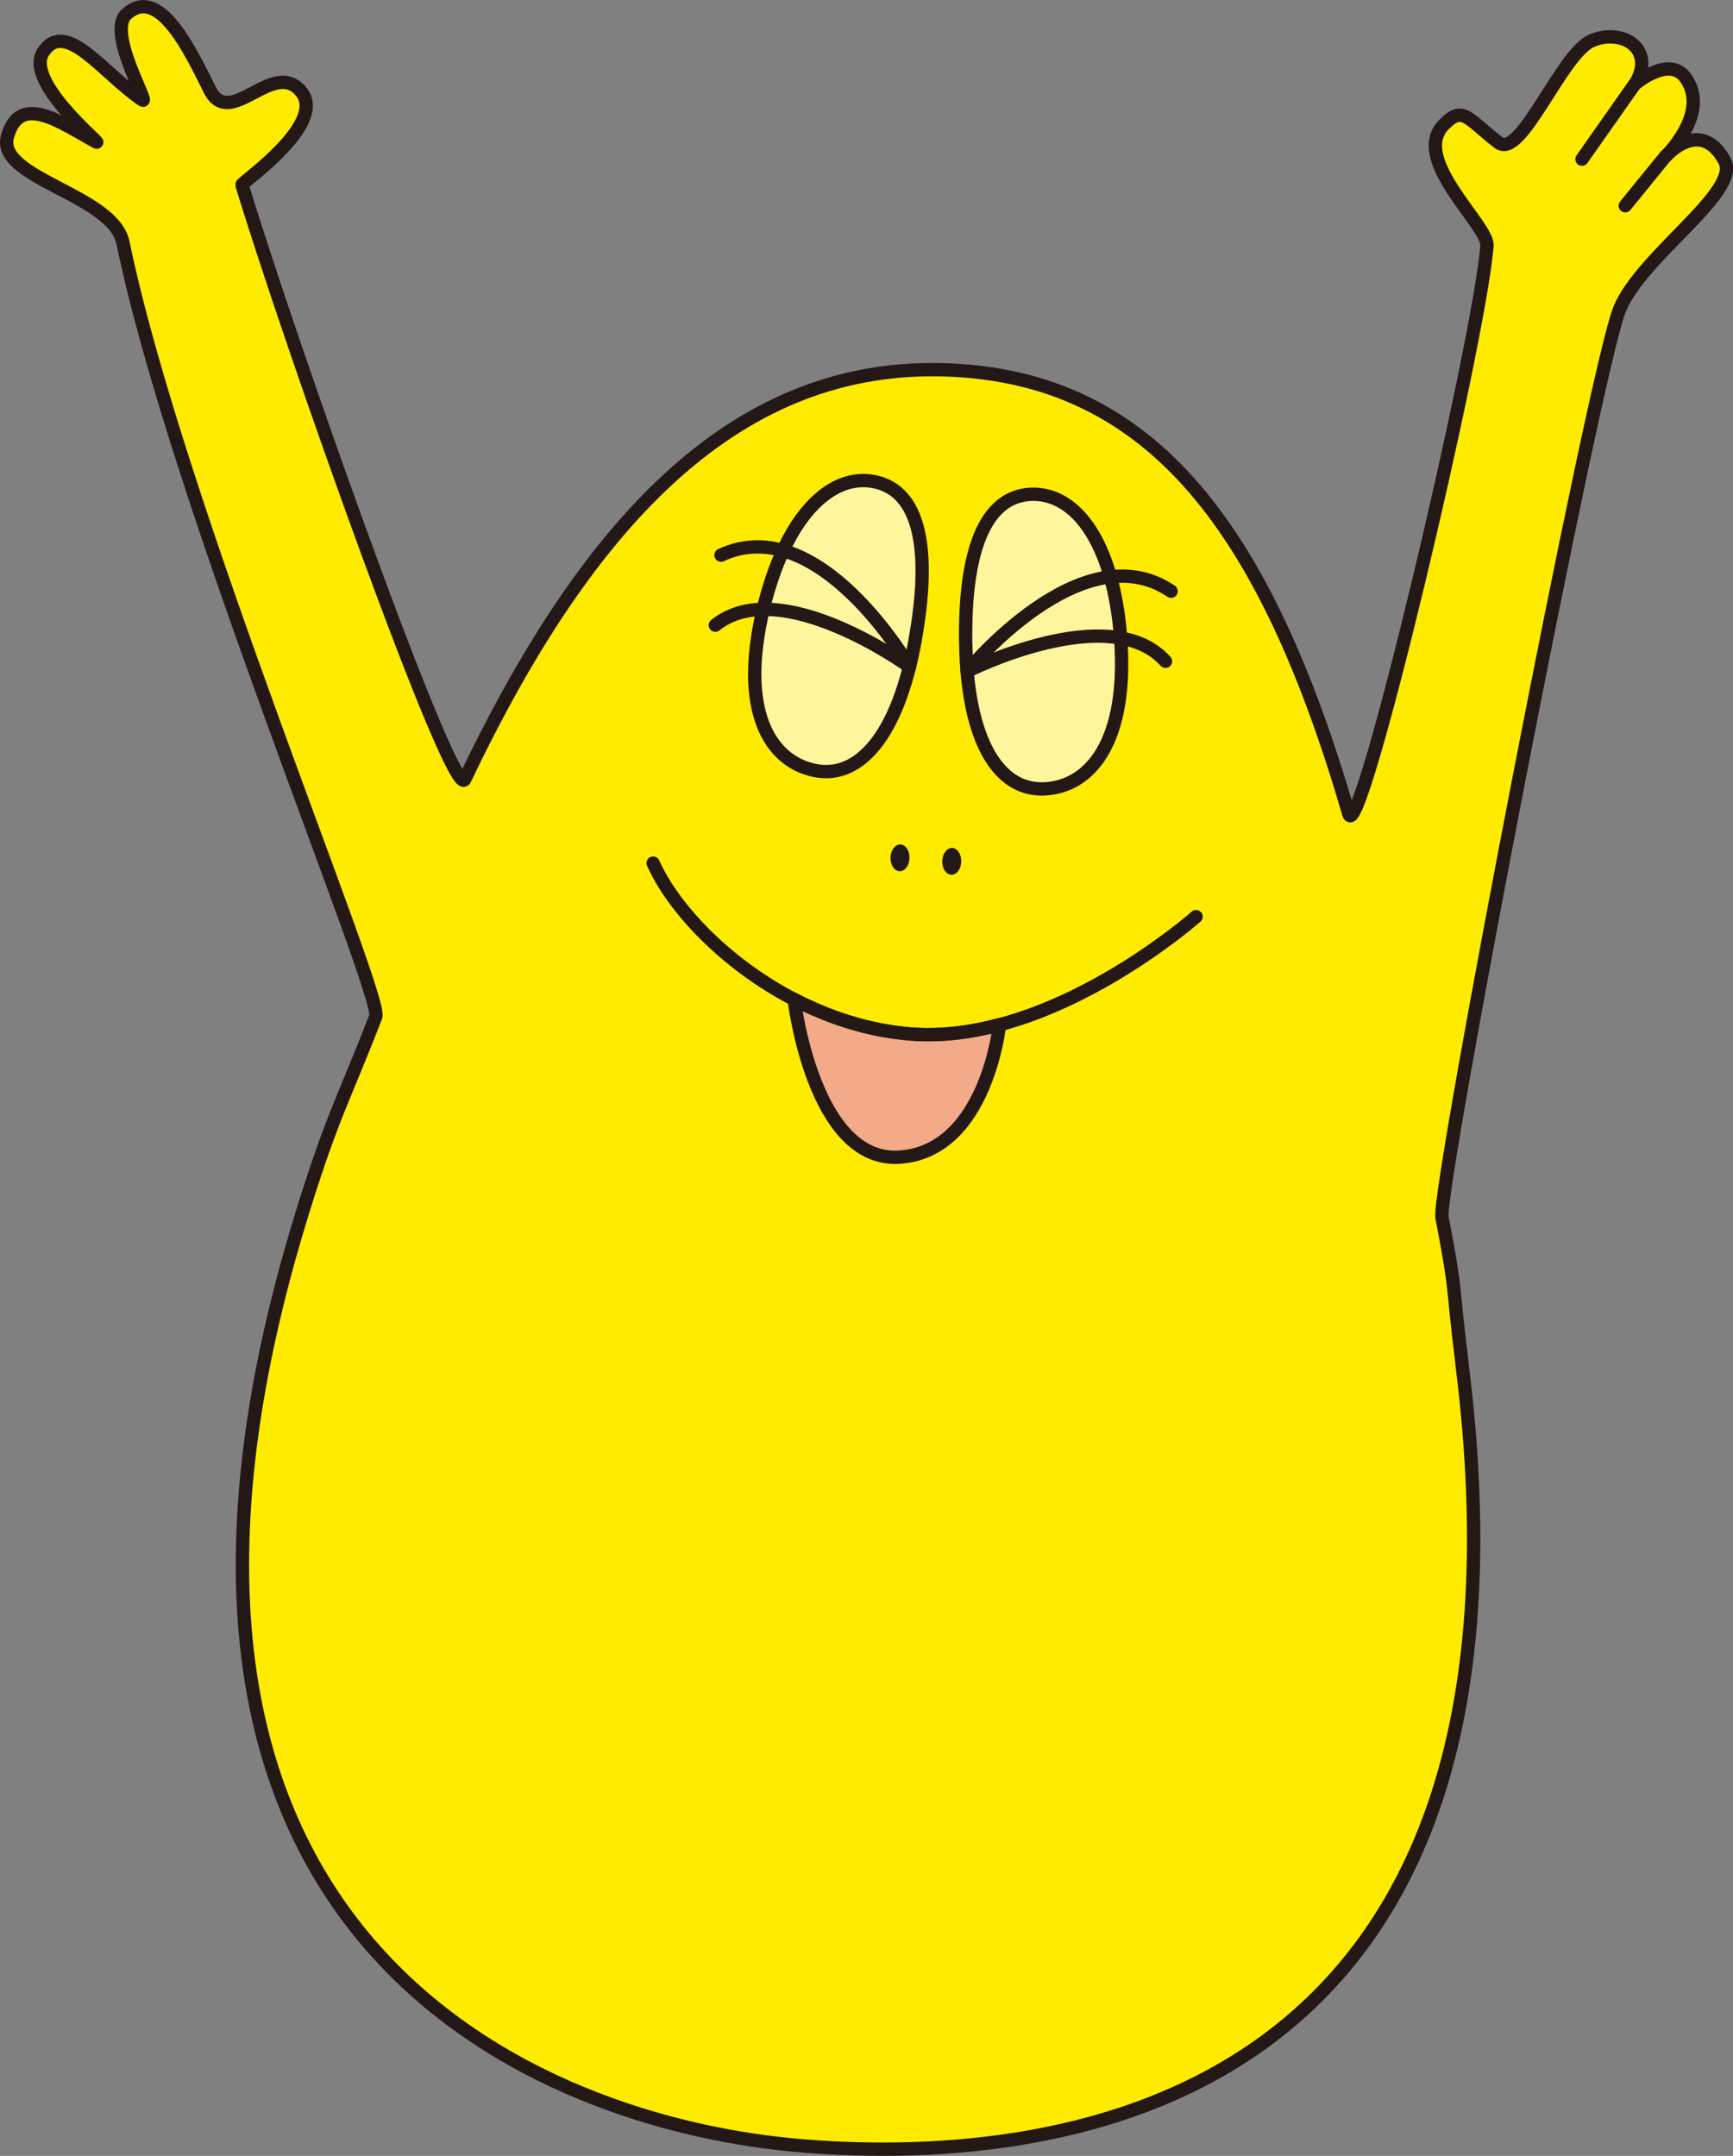
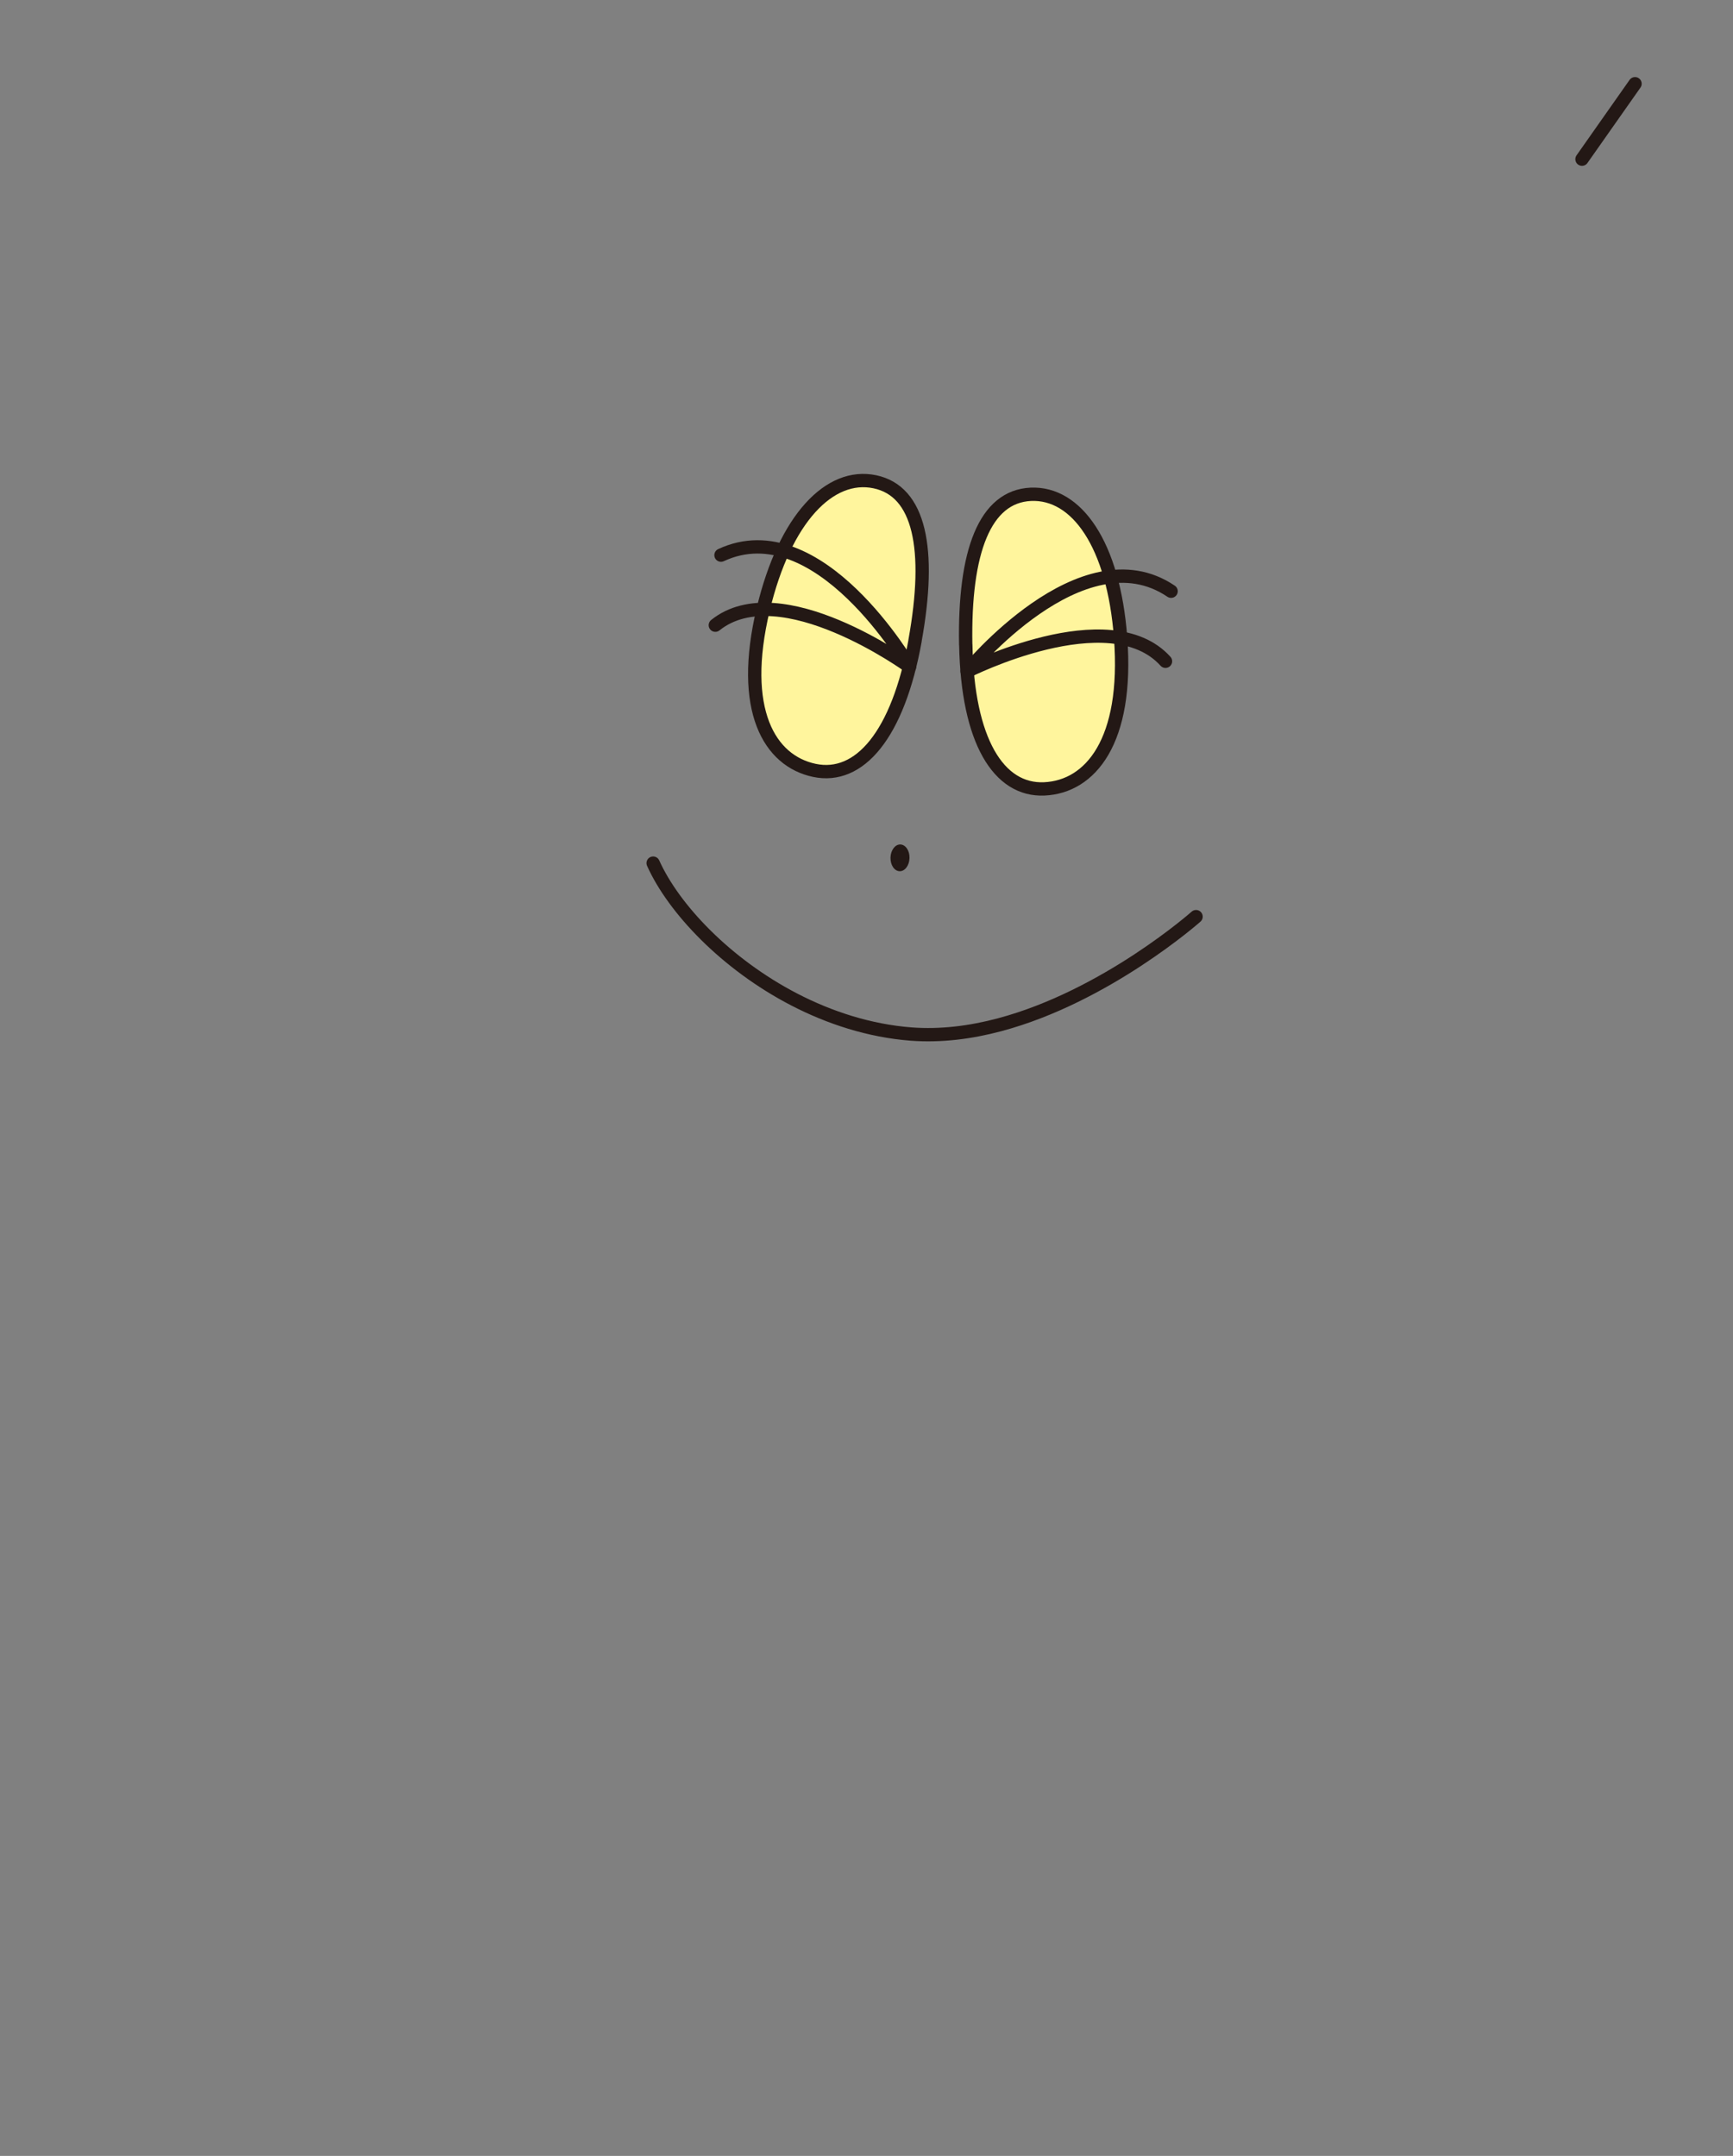
<svg xmlns="http://www.w3.org/2000/svg" id="Layer_2" data-name="Layer 2" viewBox="0 0 244.45 304.08">
  <rect x="0" y="0" width="244.45" height="304.08" fill="#808080" stroke="none" />
  <defs>
    <style>
      .cls-1 {
        fill: #f3aa89;
      }

      .cls-1, .cls-2, .cls-3, .cls-4 {
        stroke: #231815;
        stroke-linecap: round;
        stroke-linejoin: round;
        stroke-width: 1.88px;
      }

      .cls-5 {
        fill: #231815;
      }

      .cls-2 {
        fill: #ffeb00;
      }

      .cls-3 {
        fill: none;
      }

      .cls-4 {
        fill: #fff59d;
      }
    </style>
  </defs>
  <g id="_デザイン" data-name="デザイン">
    <g>
-       <path class="cls-2" d="M206.21,192.28c13.19,104.31-55.56,113.39-92.86,110.4-37.3-2.99-102.47-29.1-70.67-131.74,4.22-13.64,5.83-15.91,10.32-27.55,1.12-2.9-28.1-72.54-35.65-109.15C15.94,27.39-.68,25.19,1.07,19.2c1.77-6.12,7.38-1.99,12.49.82,1.22.67-10.28-8.5-7.44-12.72,3.17-4.72,8.45,3.07,13.96,6.8,1.15.78-5.05-9.51-2.25-12.09,4.66-4.3,9.18,5.5,11.75,10.64,2.87,5.76,9.01-4.54,12.92.3,3.67,4.54-8.46,12.82-8.37,13.12,7.26,23.82,29.82,87.23,31.43,83.85,17.75-37.3,38.85-58.75,67.9-57.75,29.35,1,45.21,22.87,56.8,62.63,1.48,5.07,18.37-66.18,19.49-80.14.23-2.87-10.85-12.18-6.09-17.07,2.71-2.79,3.33-.85,7.71,2.52,3.19,2.45,8.89-12.54,13.14-14.36,4.34-1.86,9.12,1.17,6.14,6.08,0,0,4.74-4.04,7.07-.9,3.64,4.91-2.73,11.08-2.73,11.08,0,0,4.87-5.56,8.27.66,2.38,4.36-11.67,13.35-14.79,20.91-3.51,8.5-25.79,124.3-25.07,128.1,2.23,11.69,1.32,8.63,2.83,20.62Z" />
-       <line class="cls-3" x1="229.25" y1="29.02" x2="234.97" y2="21.99" />
      <line class="cls-3" x1="223.15" y1="22.45" x2="230.63" y2="11.81" />
      <path class="cls-4" d="M129.08,90.35c-2.41,13.32-7.86,19.64-14.2,18.31-6.34-1.33-10.63-8.5-7.22-22.75,3.08-12.84,9.4-19.28,15.73-17.96,6.34,1.32,8.02,9.45,5.68,22.4Z" />
      <path class="cls-3" d="M100.9,88.18c9.18-7.37,27.4,5.86,27.4,5.86,0,0-12.82-22.15-26.6-15.74" />
      <path class="cls-4" d="M136.23,90.93c.25,13.54,4.62,20.64,11.09,20.34,6.47-.3,11.85-6.69,10.75-21.31-.99-13.17-6.2-20.53-12.67-20.24-6.47.3-9.42,8.05-9.18,21.21Z" />
      <path class="cls-3" d="M164.4,93.27c-7.89-8.74-27.98,1.42-27.98,1.42,0,0,16.19-19.82,28.77-11.3" />
      <path class="cls-5" d="M128.29,121.04c-.03,1.04-.66,1.87-1.4,1.84-.74-.02-1.31-.89-1.28-1.93.03-1.04.66-1.87,1.4-1.84.74.03,1.32.89,1.28,1.93Z" />
-       <path class="cls-5" d="M135.59,121.54c-.03,1.04-.66,1.87-1.4,1.84-.74-.03-1.31-.89-1.28-1.93.03-1.04.66-1.87,1.4-1.85.74.02,1.31.89,1.28,1.93Z" />
-       <path class="cls-1" d="M140.99,144.53c-4.05,1.08-8.28,1.64-12.48,1.31-5.89-.46-11.49-2.28-16.49-4.88,0,0,2.69,23.11,14.91,22.25,12.23-.86,14.06-18.68,14.06-18.68Z" />
+       <path class="cls-5" d="M135.59,121.54Z" />
      <path class="cls-3" d="M92.13,121.74c2.88,6.42,10.27,14.24,19.89,19.23,5,2.59,10.61,4.42,16.49,4.88,4.2.32,8.43-.23,12.48-1.31,15.06-4.01,27.72-15.25,27.72-15.25" />
    </g>
  </g>
</svg>